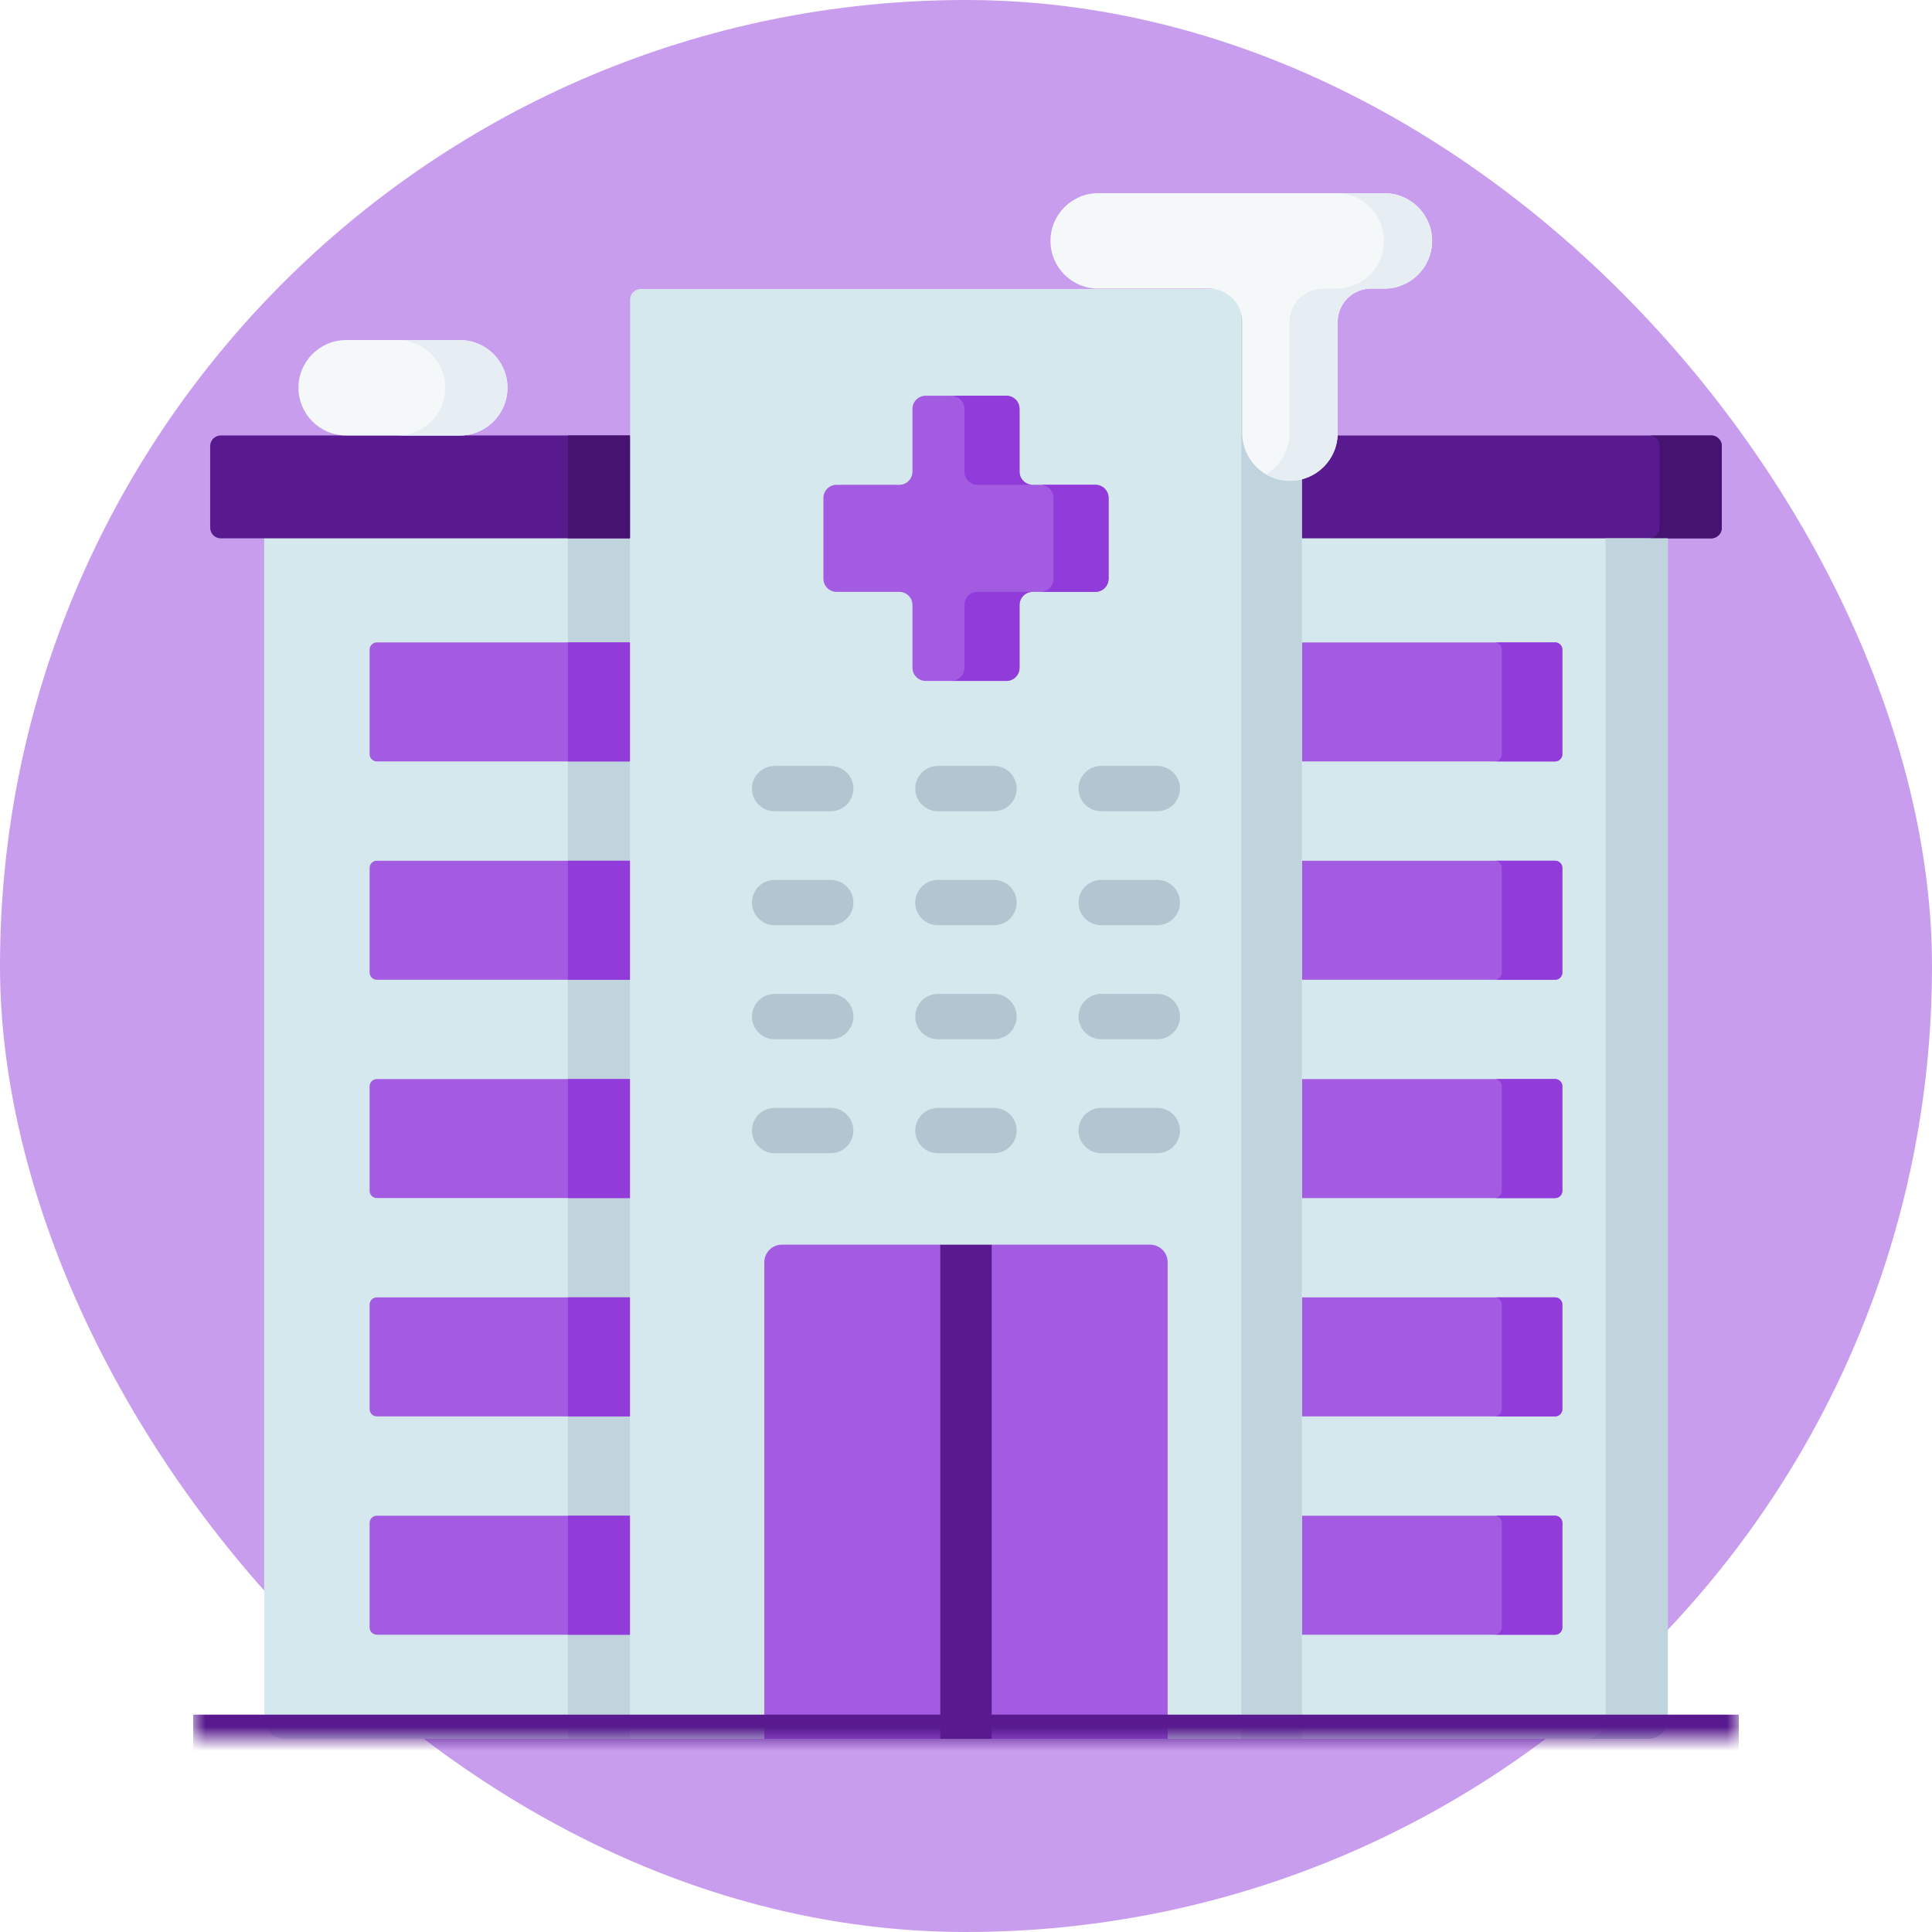
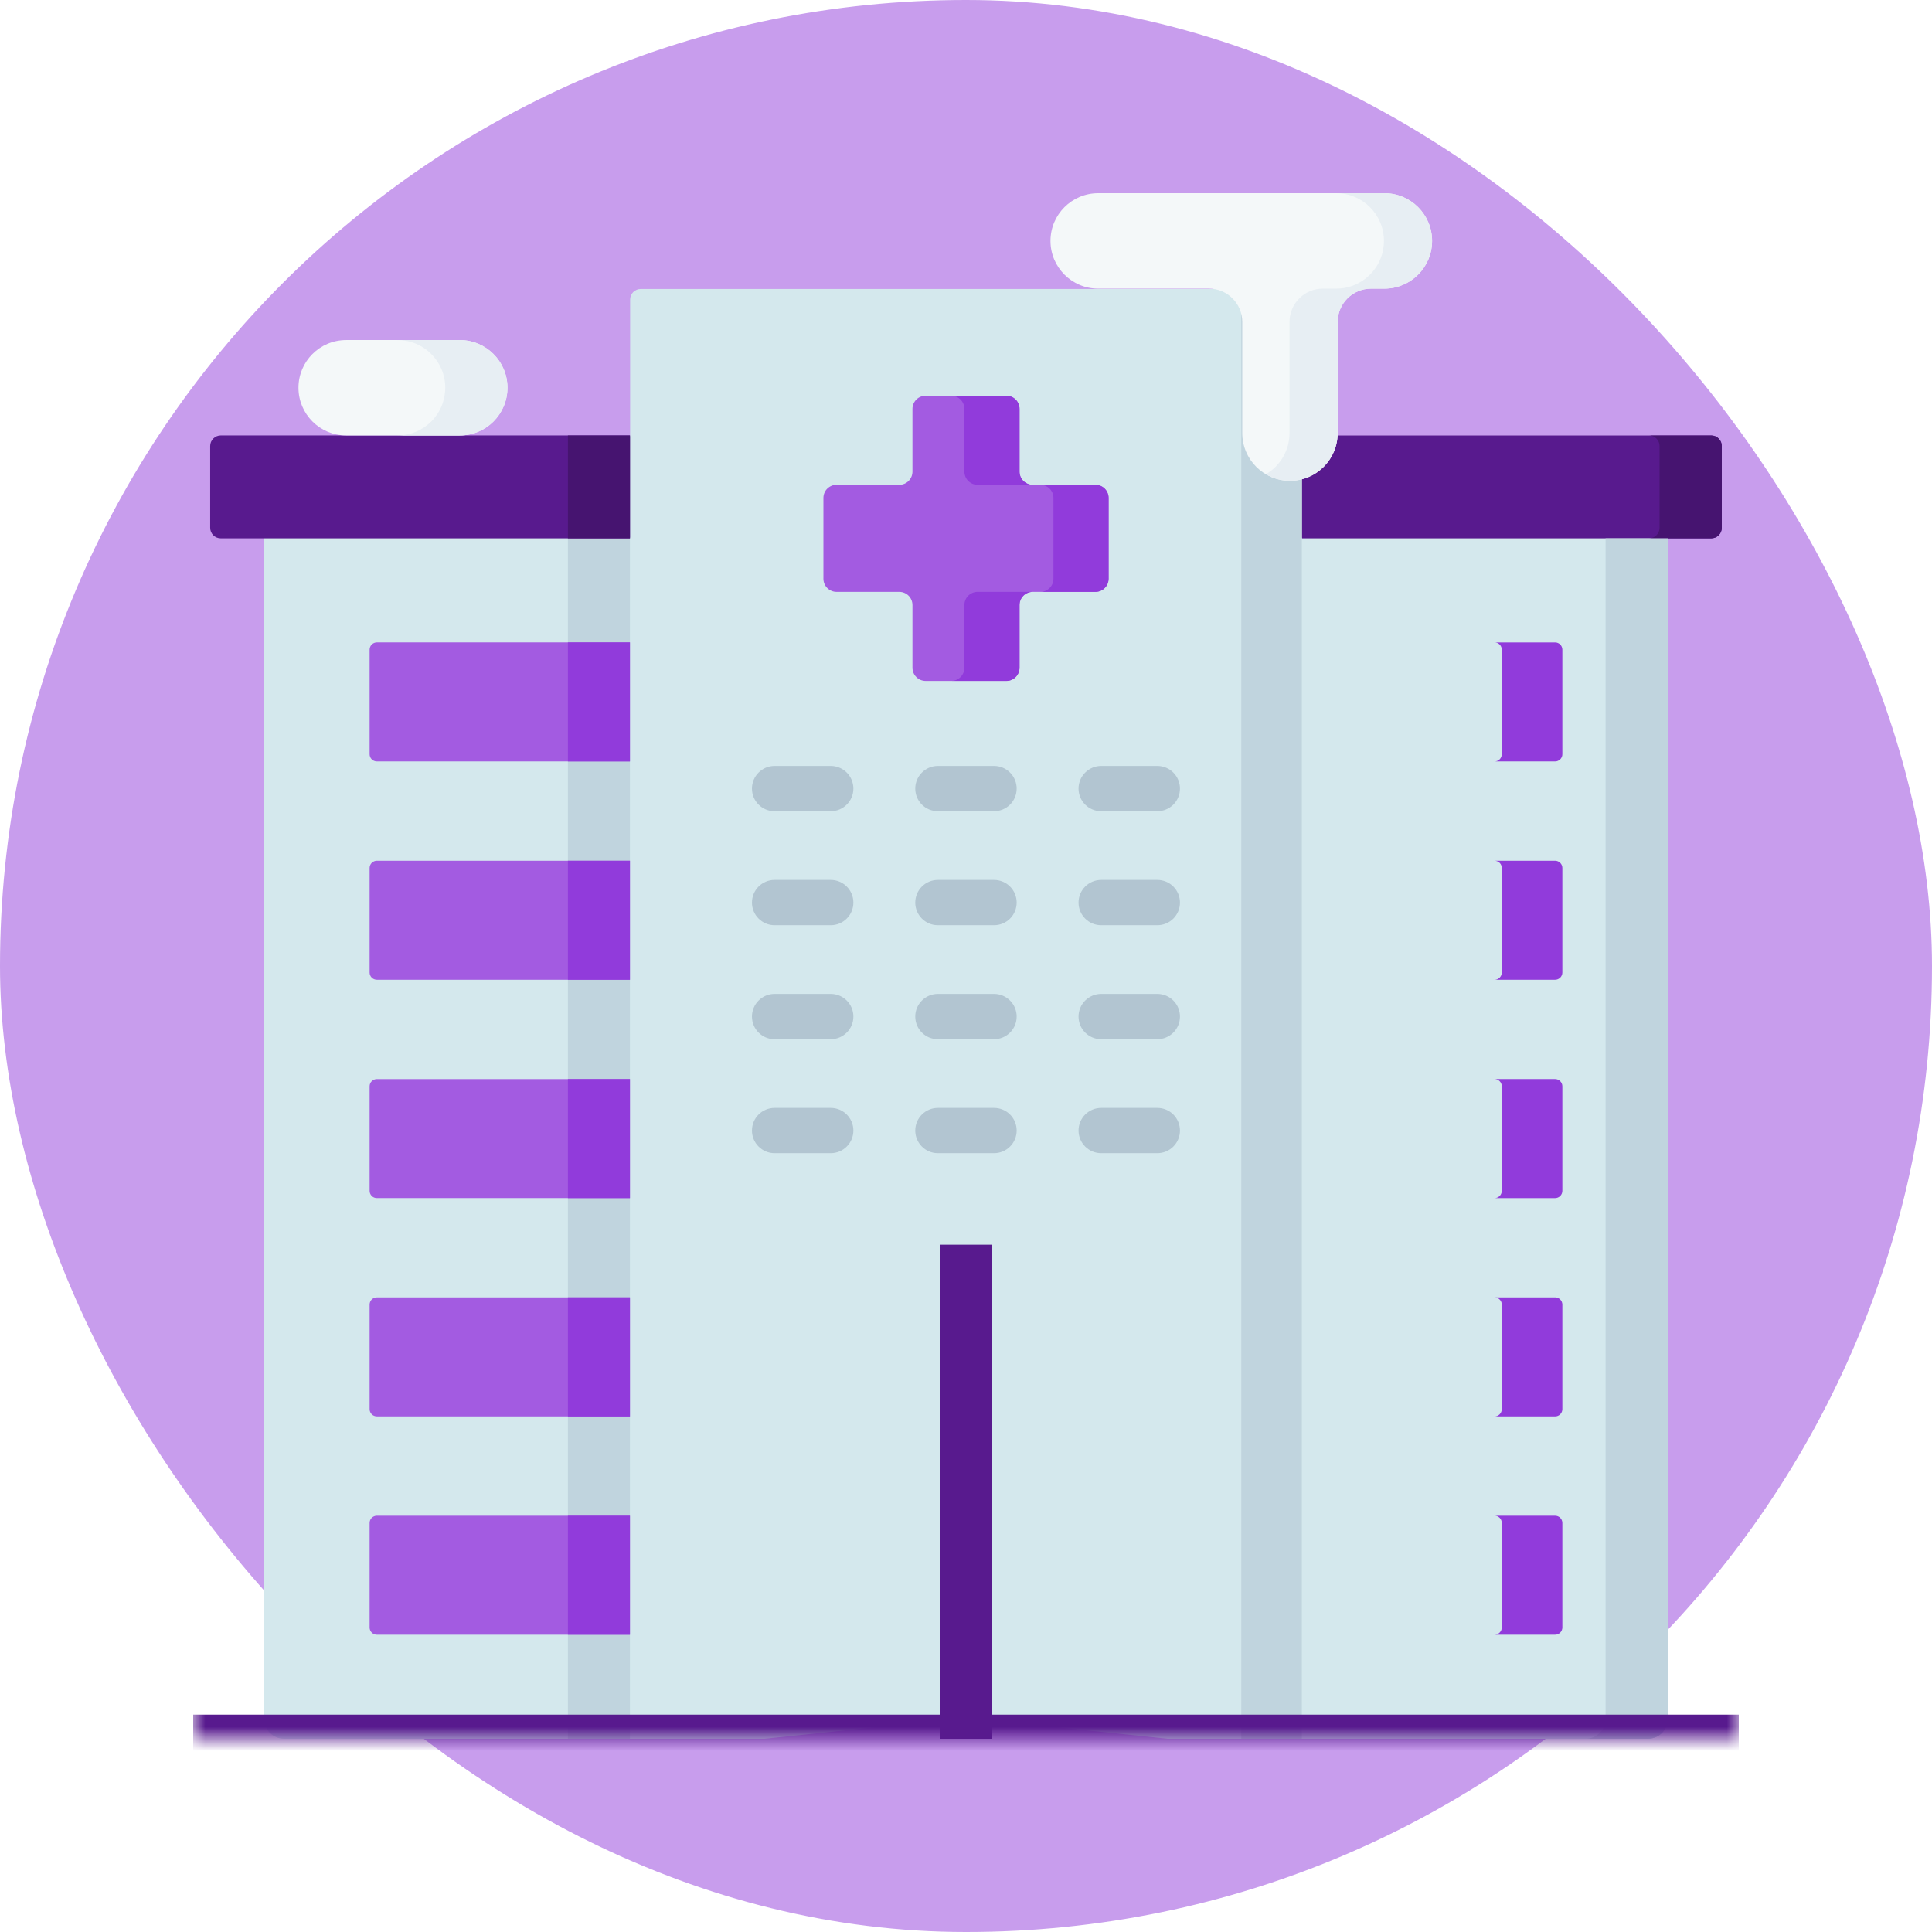
<svg xmlns="http://www.w3.org/2000/svg" width="80" height="80" viewBox="0 0 80 80" fill="none">
  <rect width="80" height="80" rx="40" fill="#C89DED" />
  <g clip-path="url(#clip0_1457_51088)">
    <mask id="path-2-inside-1_1457_51088" fill="white">
      <path d="M8 8H72V72H8V8Z" />
    </mask>
    <path d="M11.763 72H26.916V21.814H10.938V71.174C10.938 71.393 11.024 71.603 11.179 71.758C11.334 71.913 11.544 72 11.763 72Z" fill="#D4E8ED" />
    <path d="M23.516 22.291H26.092V72H23.516V22.291Z" fill="#C0D4DE" />
    <path d="M68.234 72H53.33V21.814H69.06V71.174C69.06 71.283 69.039 71.39 68.997 71.49C68.956 71.591 68.895 71.681 68.818 71.758C68.742 71.835 68.651 71.896 68.55 71.937C68.45 71.979 68.343 72 68.234 72Z" fill="#D4E8ED" />
    <path d="M70.857 22.291H53.907L52.809 20.162L53.907 18.032H70.857C70.973 18.032 71.085 18.078 71.167 18.16C71.249 18.242 71.296 18.354 71.296 18.47V21.853C71.296 21.91 71.284 21.968 71.262 22.021C71.24 22.074 71.208 22.122 71.167 22.163C71.126 22.204 71.078 22.236 71.025 22.258C70.972 22.28 70.915 22.291 70.857 22.291Z" fill="#581A8E" />
    <path d="M71.296 18.47V21.852C71.296 21.969 71.25 22.08 71.167 22.163C71.085 22.245 70.974 22.291 70.858 22.292H68.281C68.398 22.291 68.509 22.245 68.591 22.163C68.673 22.08 68.719 21.969 68.719 21.852V18.47C68.719 18.412 68.708 18.355 68.686 18.302C68.664 18.249 68.632 18.201 68.591 18.16C68.55 18.119 68.502 18.087 68.449 18.065C68.396 18.043 68.339 18.032 68.281 18.032H70.858C70.915 18.032 70.972 18.043 71.025 18.065C71.078 18.087 71.127 18.119 71.167 18.16C71.208 18.201 71.24 18.249 71.262 18.302C71.284 18.355 71.296 18.412 71.296 18.47Z" fill="#461470" />
    <path d="M69.06 22.291V71.174C69.06 71.393 68.973 71.603 68.818 71.758C68.663 71.913 68.453 72 68.234 72H65.658C65.877 72 66.087 71.913 66.242 71.758C66.397 71.603 66.484 71.393 66.484 71.174V22.291H69.06Z" fill="#C0D4DE" />
-     <path d="M64.394 31.529H53.906V26.602H64.394C64.473 26.602 64.549 26.633 64.605 26.689C64.661 26.745 64.693 26.822 64.693 26.901V31.23C64.693 31.309 64.661 31.385 64.605 31.441C64.549 31.497 64.473 31.529 64.394 31.529ZM64.394 40.569H53.906V35.642H64.394C64.473 35.642 64.549 35.673 64.605 35.73C64.661 35.786 64.693 35.862 64.693 35.941V40.27C64.693 40.349 64.661 40.425 64.605 40.482C64.549 40.538 64.473 40.569 64.394 40.569ZM64.394 49.61H53.906V44.682H64.394C64.473 44.682 64.549 44.714 64.605 44.77C64.661 44.826 64.693 44.902 64.693 44.981V49.31C64.693 49.389 64.661 49.466 64.605 49.522C64.549 49.578 64.473 49.609 64.394 49.61ZM64.394 58.65H53.906V53.722H64.394C64.433 53.722 64.472 53.73 64.508 53.745C64.544 53.76 64.578 53.782 64.605 53.81C64.633 53.838 64.655 53.871 64.67 53.907C64.685 53.943 64.693 53.982 64.693 54.022V58.35C64.693 58.43 64.661 58.506 64.605 58.562C64.549 58.618 64.473 58.65 64.394 58.65ZM64.394 67.69H53.906V62.762H64.394C64.473 62.762 64.549 62.794 64.605 62.85C64.661 62.906 64.693 62.982 64.693 63.062V67.39C64.693 67.47 64.661 67.546 64.605 67.602C64.549 67.658 64.473 67.69 64.394 67.69Z" fill="#A35BE1" />
    <path d="M64.694 26.9V31.23C64.694 31.309 64.662 31.385 64.606 31.441C64.55 31.497 64.474 31.529 64.395 31.529H61.887C61.966 31.529 62.042 31.497 62.098 31.441C62.154 31.385 62.185 31.309 62.186 31.23V26.9C62.185 26.821 62.154 26.745 62.098 26.689C62.042 26.633 61.966 26.602 61.887 26.602H64.395C64.474 26.602 64.55 26.633 64.606 26.689C64.662 26.745 64.694 26.821 64.694 26.9ZM64.694 35.94V40.27C64.694 40.349 64.662 40.425 64.606 40.481C64.55 40.537 64.474 40.569 64.395 40.569H61.887C61.966 40.569 62.042 40.537 62.098 40.481C62.154 40.425 62.185 40.349 62.186 40.27V35.94C62.185 35.861 62.154 35.785 62.098 35.729C62.042 35.673 61.966 35.642 61.887 35.641H64.395C64.474 35.642 64.55 35.673 64.606 35.729C64.662 35.785 64.694 35.861 64.694 35.94ZM64.694 44.982V49.31C64.694 49.349 64.686 49.388 64.671 49.424C64.656 49.461 64.634 49.494 64.606 49.522C64.579 49.549 64.546 49.572 64.509 49.587C64.473 49.602 64.434 49.61 64.395 49.61H61.887C61.926 49.61 61.965 49.602 62.001 49.587C62.038 49.572 62.071 49.549 62.098 49.522C62.126 49.494 62.148 49.461 62.163 49.424C62.178 49.388 62.186 49.349 62.186 49.31V44.982C62.186 44.942 62.178 44.903 62.163 44.867C62.148 44.831 62.126 44.797 62.098 44.77C62.071 44.742 62.038 44.72 62.001 44.704C61.965 44.689 61.926 44.681 61.887 44.681H64.395C64.434 44.681 64.473 44.689 64.509 44.704C64.546 44.72 64.579 44.742 64.606 44.77C64.634 44.797 64.656 44.831 64.671 44.867C64.686 44.903 64.694 44.942 64.694 44.982ZM64.694 54.022V58.35C64.694 58.389 64.686 58.428 64.671 58.464C64.656 58.501 64.634 58.534 64.606 58.562C64.579 58.589 64.546 58.612 64.509 58.627C64.473 58.642 64.434 58.65 64.395 58.65H61.887C61.926 58.65 61.965 58.642 62.001 58.627C62.038 58.612 62.071 58.589 62.098 58.562C62.126 58.534 62.148 58.501 62.163 58.464C62.178 58.428 62.186 58.389 62.186 58.35V54.022C62.186 53.982 62.178 53.943 62.163 53.907C62.148 53.87 62.126 53.837 62.098 53.81C62.071 53.782 62.038 53.76 62.001 53.744C61.965 53.729 61.926 53.721 61.887 53.721H64.395C64.434 53.721 64.473 53.729 64.509 53.744C64.546 53.76 64.579 53.782 64.606 53.81C64.634 53.837 64.656 53.87 64.671 53.907C64.686 53.943 64.694 53.982 64.694 54.022ZM64.694 63.062V67.391C64.694 67.47 64.662 67.546 64.606 67.602C64.55 67.658 64.474 67.69 64.395 67.69H61.887C61.966 67.69 62.042 67.658 62.098 67.602C62.154 67.546 62.185 67.47 62.186 67.391V63.062C62.185 62.982 62.154 62.906 62.098 62.85C62.042 62.794 61.966 62.763 61.887 62.763H64.395C64.474 62.763 64.55 62.794 64.606 62.85C64.662 62.906 64.694 62.982 64.694 63.062Z" fill="#913BDB" />
    <path d="M9.142 22.291H26.091L26.917 20.161L26.091 18.031H9.142C9.025 18.031 8.914 18.077 8.832 18.16C8.749 18.242 8.703 18.353 8.703 18.47V21.852C8.703 21.91 8.714 21.967 8.736 22.02C8.758 22.073 8.791 22.122 8.831 22.163C8.872 22.203 8.92 22.236 8.974 22.258C9.027 22.28 9.084 22.291 9.142 22.291Z" fill="#581A8E" />
    <path d="M23.516 18.032H26.092V22.291H23.516V18.032Z" fill="#461470" />
    <path d="M26.091 31.529H15.604C15.525 31.529 15.449 31.497 15.392 31.441C15.336 31.385 15.305 31.309 15.305 31.229V26.901C15.305 26.821 15.336 26.745 15.392 26.689C15.449 26.633 15.525 26.601 15.604 26.601H26.091V31.529ZM26.091 40.569H15.604C15.525 40.569 15.449 40.537 15.392 40.481C15.336 40.425 15.305 40.349 15.305 40.27V35.941C15.305 35.861 15.336 35.785 15.392 35.729C15.449 35.673 15.525 35.641 15.604 35.641H26.091V40.569ZM26.091 49.609H15.604C15.525 49.609 15.449 49.578 15.392 49.522C15.336 49.465 15.305 49.389 15.305 49.31V44.981C15.305 44.902 15.336 44.825 15.392 44.769C15.449 44.713 15.525 44.682 15.604 44.682H26.091V49.609ZM26.091 58.649H15.604C15.525 58.649 15.449 58.618 15.392 58.562C15.336 58.506 15.305 58.429 15.305 58.35V54.021C15.305 53.942 15.336 53.866 15.392 53.809C15.449 53.753 15.525 53.722 15.604 53.722H26.091V58.649ZM26.091 67.69H15.604C15.525 67.69 15.449 67.658 15.392 67.602C15.336 67.546 15.305 67.469 15.305 67.39V63.062C15.305 62.982 15.336 62.906 15.392 62.85C15.449 62.794 15.525 62.762 15.604 62.762H26.091V67.69Z" fill="#A35BE1" />
    <path d="M23.516 26.602H26.092V31.529H23.516V26.602ZM23.516 35.642H26.092V40.569H23.516V35.642ZM23.516 44.681H26.092V49.61H23.516V44.681ZM23.516 53.721H26.092V58.65H23.516V53.721ZM23.516 62.763H26.092V67.69H23.516V62.763Z" fill="#913BDB" />
    <path d="M19.037 18.032H14.335C13.244 18.032 12.359 17.147 12.359 16.056C12.359 14.965 13.244 14.081 14.335 14.081H19.037C20.128 14.081 21.013 14.965 21.013 16.056C21.013 17.147 20.128 18.032 19.037 18.032Z" fill="#F4F8F9" />
    <path d="M21.013 16.056C21.013 16.601 20.792 17.095 20.435 17.453C20.251 17.637 20.033 17.782 19.794 17.882C19.554 17.981 19.297 18.032 19.037 18.032H16.461C17.007 18.032 17.5 17.81 17.859 17.453C18.042 17.27 18.188 17.052 18.287 16.812C18.386 16.572 18.437 16.315 18.437 16.056C18.437 14.965 17.552 14.081 16.461 14.081H19.037C20.128 14.081 21.013 14.965 21.013 16.056Z" fill="#E7EEF3" />
    <path d="M53.907 72H48.35L39.999 71.129L31.649 72H26.092V12.404C26.092 12.288 26.138 12.176 26.22 12.094C26.302 12.012 26.414 11.966 26.53 11.966H53.469C53.585 11.966 53.697 12.012 53.779 12.094C53.861 12.176 53.907 12.288 53.907 12.404V72H53.907Z" fill="#D4E8ED" />
    <path d="M53.907 12.404V72H51.399V12.404C51.399 12.347 51.388 12.29 51.366 12.237C51.344 12.184 51.311 12.135 51.271 12.095C51.23 12.054 51.182 12.021 51.129 11.999C51.075 11.978 51.019 11.966 50.961 11.966H53.469C53.526 11.966 53.584 11.977 53.637 11.999C53.69 12.021 53.738 12.054 53.779 12.094C53.819 12.135 53.852 12.183 53.874 12.237C53.896 12.29 53.907 12.347 53.907 12.404Z" fill="#C0D4DE" />
    <path d="M45.359 20.075H42.762C42.617 20.075 42.479 20.017 42.376 19.915C42.274 19.813 42.217 19.674 42.217 19.529V16.932C42.217 16.86 42.203 16.79 42.175 16.723C42.148 16.657 42.108 16.597 42.057 16.546C42.006 16.496 41.946 16.456 41.88 16.428C41.814 16.401 41.743 16.387 41.672 16.387H38.329C38.184 16.387 38.045 16.444 37.943 16.546C37.841 16.649 37.783 16.787 37.783 16.932V19.529C37.783 19.674 37.726 19.812 37.624 19.915C37.522 20.017 37.383 20.075 37.238 20.075H34.641C34.496 20.075 34.358 20.132 34.255 20.234C34.153 20.336 34.096 20.475 34.096 20.62V23.963C34.096 24.107 34.153 24.246 34.255 24.348C34.358 24.45 34.496 24.508 34.641 24.508H37.238C37.383 24.508 37.522 24.565 37.624 24.668C37.726 24.77 37.783 24.909 37.783 25.053V27.65C37.783 27.795 37.841 27.934 37.943 28.036C38.045 28.138 38.184 28.196 38.329 28.196H41.672C41.816 28.196 41.955 28.138 42.057 28.036C42.159 27.934 42.217 27.795 42.217 27.65V25.053C42.217 24.909 42.274 24.77 42.376 24.668C42.479 24.565 42.617 24.508 42.762 24.508H45.359C45.504 24.508 45.642 24.45 45.745 24.348C45.847 24.246 45.904 24.107 45.904 23.963V20.62C45.904 20.475 45.847 20.337 45.745 20.234C45.642 20.132 45.504 20.075 45.359 20.075Z" fill="#A35BE1" />
    <path d="M40.48 24.507H42.761C42.689 24.507 42.618 24.521 42.552 24.549C42.486 24.576 42.426 24.616 42.375 24.667C42.325 24.718 42.285 24.778 42.257 24.844C42.23 24.91 42.216 24.982 42.216 25.053V27.65C42.216 27.794 42.159 27.933 42.056 28.035C41.954 28.137 41.816 28.195 41.671 28.195H39.389C39.46 28.195 39.531 28.181 39.597 28.154C39.663 28.126 39.724 28.086 39.774 28.035C39.825 27.985 39.865 27.925 39.892 27.859C39.92 27.792 39.934 27.721 39.934 27.65V25.053C39.934 24.908 39.991 24.769 40.093 24.667C40.196 24.565 40.335 24.507 40.48 24.507ZM42.761 20.075H40.48C40.335 20.075 40.196 20.017 40.094 19.915C39.991 19.812 39.934 19.673 39.934 19.529V16.932C39.934 16.86 39.92 16.789 39.892 16.723C39.865 16.657 39.825 16.597 39.774 16.546C39.724 16.495 39.663 16.455 39.597 16.428C39.531 16.401 39.46 16.387 39.389 16.387H41.671C41.816 16.387 41.954 16.444 42.056 16.546C42.159 16.648 42.216 16.787 42.216 16.932V19.529C42.216 19.6 42.23 19.671 42.257 19.737C42.285 19.803 42.325 19.864 42.375 19.915C42.426 19.965 42.486 20.005 42.552 20.033C42.618 20.06 42.689 20.075 42.761 20.075ZM45.904 20.619V23.962C45.904 24.107 45.846 24.245 45.744 24.347C45.642 24.45 45.504 24.507 45.359 24.507H43.077C43.148 24.507 43.219 24.493 43.285 24.466C43.351 24.438 43.411 24.398 43.462 24.348C43.513 24.297 43.553 24.237 43.58 24.171C43.608 24.105 43.621 24.034 43.621 23.962V20.619C43.621 20.548 43.608 20.477 43.58 20.411C43.553 20.345 43.513 20.285 43.462 20.234C43.411 20.183 43.351 20.143 43.285 20.116C43.219 20.088 43.148 20.075 43.077 20.075H45.359C45.504 20.075 45.642 20.132 45.744 20.234C45.846 20.336 45.904 20.475 45.904 20.619Z" fill="#913BDB" />
-     <path d="M47.623 51.539H41.063L40.081 51.921L38.935 51.539H32.375C32.182 51.539 31.997 51.616 31.861 51.752C31.725 51.888 31.648 52.073 31.648 52.266V72H38.935L39.999 71.763L41.063 72H48.35V52.266C48.35 52.073 48.273 51.888 48.137 51.752C48.001 51.616 47.816 51.539 47.623 51.539Z" fill="#A35BE1" />
    <path d="M45.473 8H57.325C58.416 8 59.3 8.884 59.3 9.975C59.3 11.066 58.416 11.951 57.325 11.951H56.772C56.009 11.951 55.39 12.569 55.39 13.332V17.933C55.39 19.024 54.506 19.909 53.415 19.909C52.324 19.909 51.44 19.024 51.44 17.933V13.332C51.44 12.569 50.821 11.951 50.058 11.951H45.473C44.382 11.951 43.498 11.066 43.498 9.975C43.498 8.884 44.382 8 45.473 8Z" fill="#F4F8F9" />
    <path d="M59.3 9.975C59.3 10.521 59.079 11.014 58.722 11.372C58.364 11.729 57.87 11.951 57.326 11.951H56.772C56.008 11.951 55.39 12.569 55.39 13.332V17.933C55.39 19.024 54.506 19.909 53.415 19.909C53.052 19.909 52.71 19.81 52.418 19.638C52.716 19.464 52.962 19.215 53.134 18.916C53.306 18.616 53.396 18.278 53.396 17.933V13.332C53.396 12.569 54.014 11.951 54.776 11.951H55.33C55.877 11.951 56.37 11.729 56.728 11.372C56.911 11.189 57.057 10.971 57.156 10.731C57.256 10.491 57.307 10.234 57.306 9.975C57.306 8.885 56.422 8 55.331 8H57.326C58.416 8 59.3 8.885 59.3 9.975Z" fill="#E7EEF3" />
    <path d="M34.399 33.591H32.074C31.556 33.591 31.137 33.172 31.137 32.654C31.137 32.136 31.556 31.716 32.074 31.716H34.399C34.917 31.716 35.337 32.136 35.337 32.654C35.337 33.172 34.917 33.591 34.399 33.591ZM41.161 33.591H38.836C38.318 33.591 37.899 33.172 37.899 32.654C37.899 32.136 38.318 31.716 38.836 31.716H41.161C41.41 31.716 41.648 31.815 41.824 31.991C42 32.167 42.098 32.405 42.098 32.654C42.098 32.902 42 33.141 41.824 33.317C41.648 33.492 41.41 33.591 41.161 33.591ZM47.923 33.591H45.598C45.08 33.591 44.66 33.172 44.66 32.654C44.66 32.136 45.08 31.716 45.598 31.716H47.923C48.171 31.716 48.41 31.815 48.586 31.991C48.761 32.167 48.86 32.405 48.86 32.654C48.86 32.902 48.761 33.141 48.586 33.317C48.41 33.492 48.171 33.591 47.923 33.591ZM34.399 38.311H32.074C31.556 38.311 31.137 37.891 31.137 37.374C31.137 36.856 31.556 36.436 32.074 36.436H34.399C34.917 36.436 35.337 36.856 35.337 37.374C35.337 37.891 34.917 38.311 34.399 38.311ZM41.161 38.311H38.836C38.318 38.311 37.899 37.891 37.899 37.374C37.899 36.856 38.318 36.436 38.836 36.436H41.161C41.41 36.436 41.648 36.535 41.824 36.711C42 36.887 42.098 37.125 42.098 37.374C42.098 37.622 42 37.861 41.824 38.037C41.648 38.212 41.41 38.311 41.161 38.311ZM47.923 38.311H45.598C45.08 38.311 44.66 37.891 44.66 37.374C44.66 36.856 45.08 36.436 45.598 36.436H47.923C48.171 36.436 48.41 36.535 48.586 36.711C48.761 36.887 48.86 37.125 48.86 37.374C48.86 37.622 48.761 37.861 48.586 38.037C48.41 38.212 48.171 38.311 47.923 38.311ZM34.399 43.031H32.074C31.556 43.031 31.137 42.611 31.137 42.093C31.137 41.576 31.556 41.156 32.074 41.156H34.399C34.917 41.156 35.337 41.576 35.337 42.093C35.337 42.611 34.917 43.031 34.399 43.031ZM41.161 43.031H38.836C38.318 43.031 37.899 42.611 37.899 42.093C37.899 41.576 38.318 41.156 38.836 41.156H41.161C41.41 41.156 41.648 41.255 41.824 41.431C42 41.606 42.098 41.845 42.098 42.093C42.098 42.342 42 42.581 41.824 42.756C41.648 42.932 41.41 43.031 41.161 43.031ZM47.923 43.031H45.598C45.08 43.031 44.66 42.611 44.66 42.093C44.66 41.576 45.08 41.156 45.598 41.156H47.923C48.171 41.156 48.41 41.255 48.586 41.431C48.761 41.606 48.86 41.845 48.86 42.093C48.86 42.342 48.761 42.581 48.586 42.756C48.41 42.932 48.171 43.031 47.923 43.031ZM34.399 47.751H32.074C31.556 47.751 31.137 47.331 31.137 46.813C31.137 46.295 31.556 45.876 32.074 45.876H34.399C34.917 45.876 35.337 46.295 35.337 46.813C35.337 47.331 34.917 47.751 34.399 47.751ZM41.161 47.751H38.836C38.318 47.751 37.899 47.331 37.899 46.813C37.899 46.295 38.318 45.876 38.836 45.876H41.161C41.41 45.876 41.648 45.974 41.824 46.15C42 46.326 42.098 46.565 42.098 46.813C42.098 47.062 42 47.3 41.824 47.476C41.648 47.652 41.41 47.751 41.161 47.751ZM47.923 47.751H45.598C45.08 47.751 44.66 47.331 44.66 46.813C44.66 46.295 45.08 45.876 45.598 45.876H47.923C48.171 45.876 48.41 45.974 48.586 46.15C48.761 46.326 48.86 46.565 48.86 46.813C48.86 47.062 48.761 47.3 48.586 47.476C48.41 47.652 48.171 47.751 47.923 47.751Z" fill="#B2C5D1" />
    <path d="M38.935 51.54H41.064V72H38.935V51.54Z" fill="#581A8E" />
  </g>
  <path d="M72 72V71H8V72V73H72V72Z" fill="#581A8E" mask="url(#path-2-inside-1_1457_51088)" />
  <defs>
    <clipPath id="clip0_1457_51088">
      <path d="M8 8H72V72H8V8Z" fill="white" />
    </clipPath>
  </defs>
</svg>